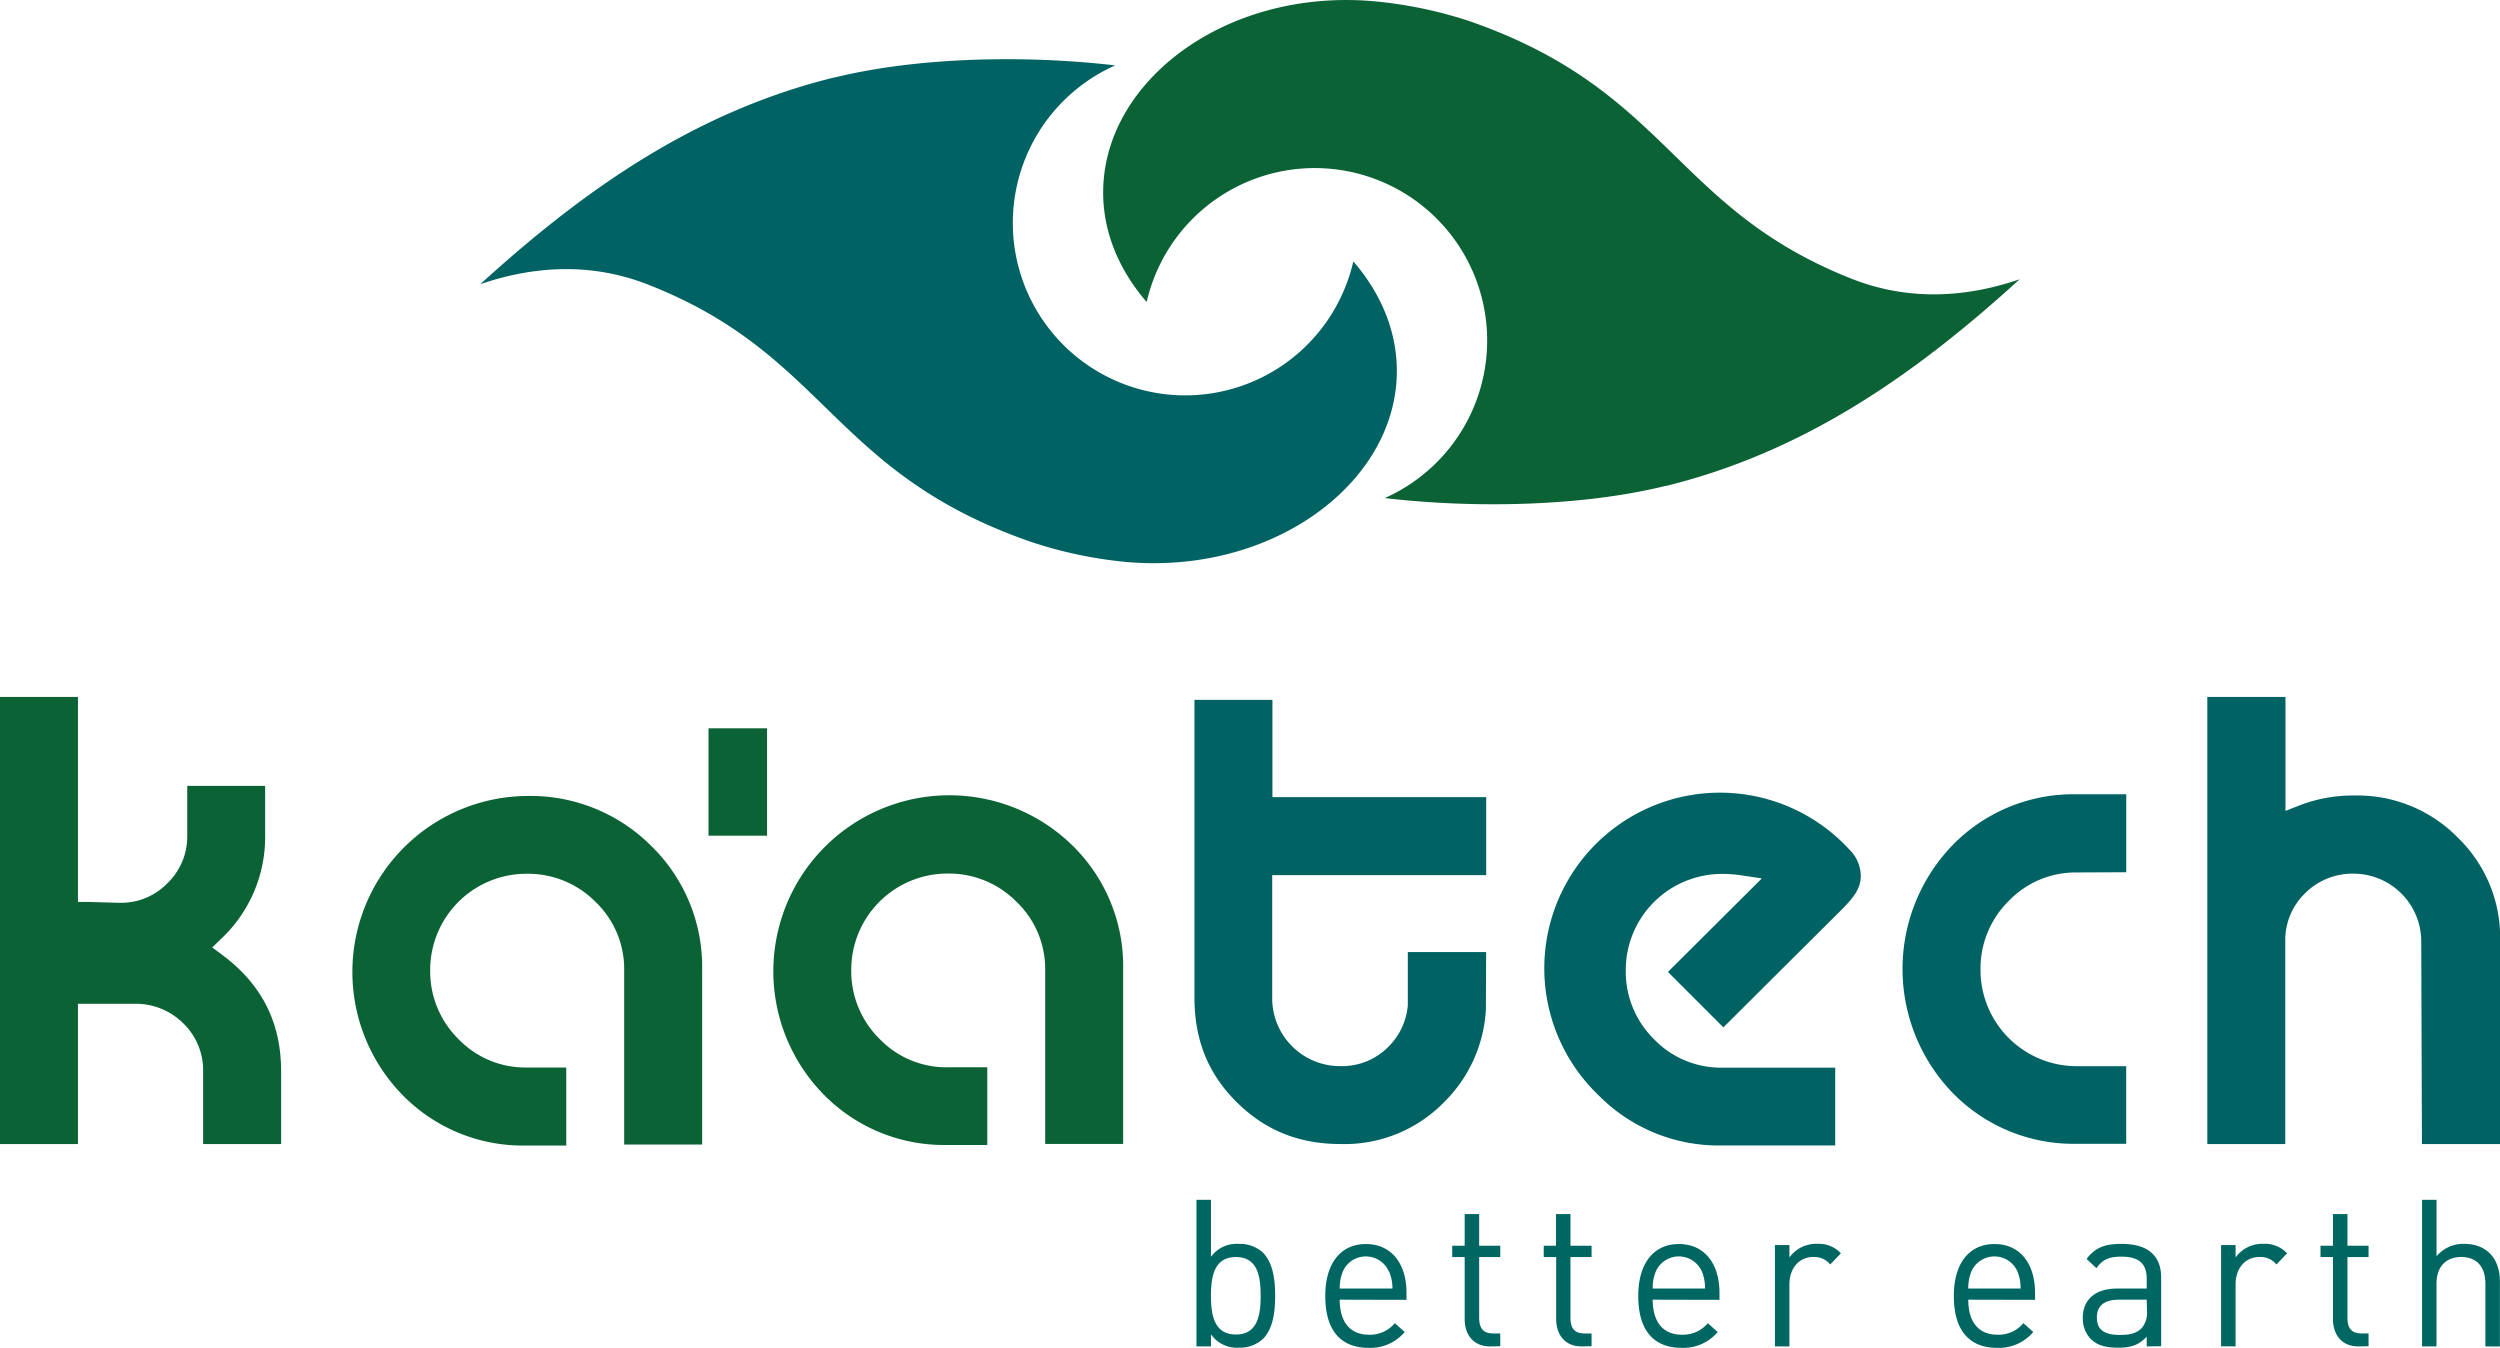
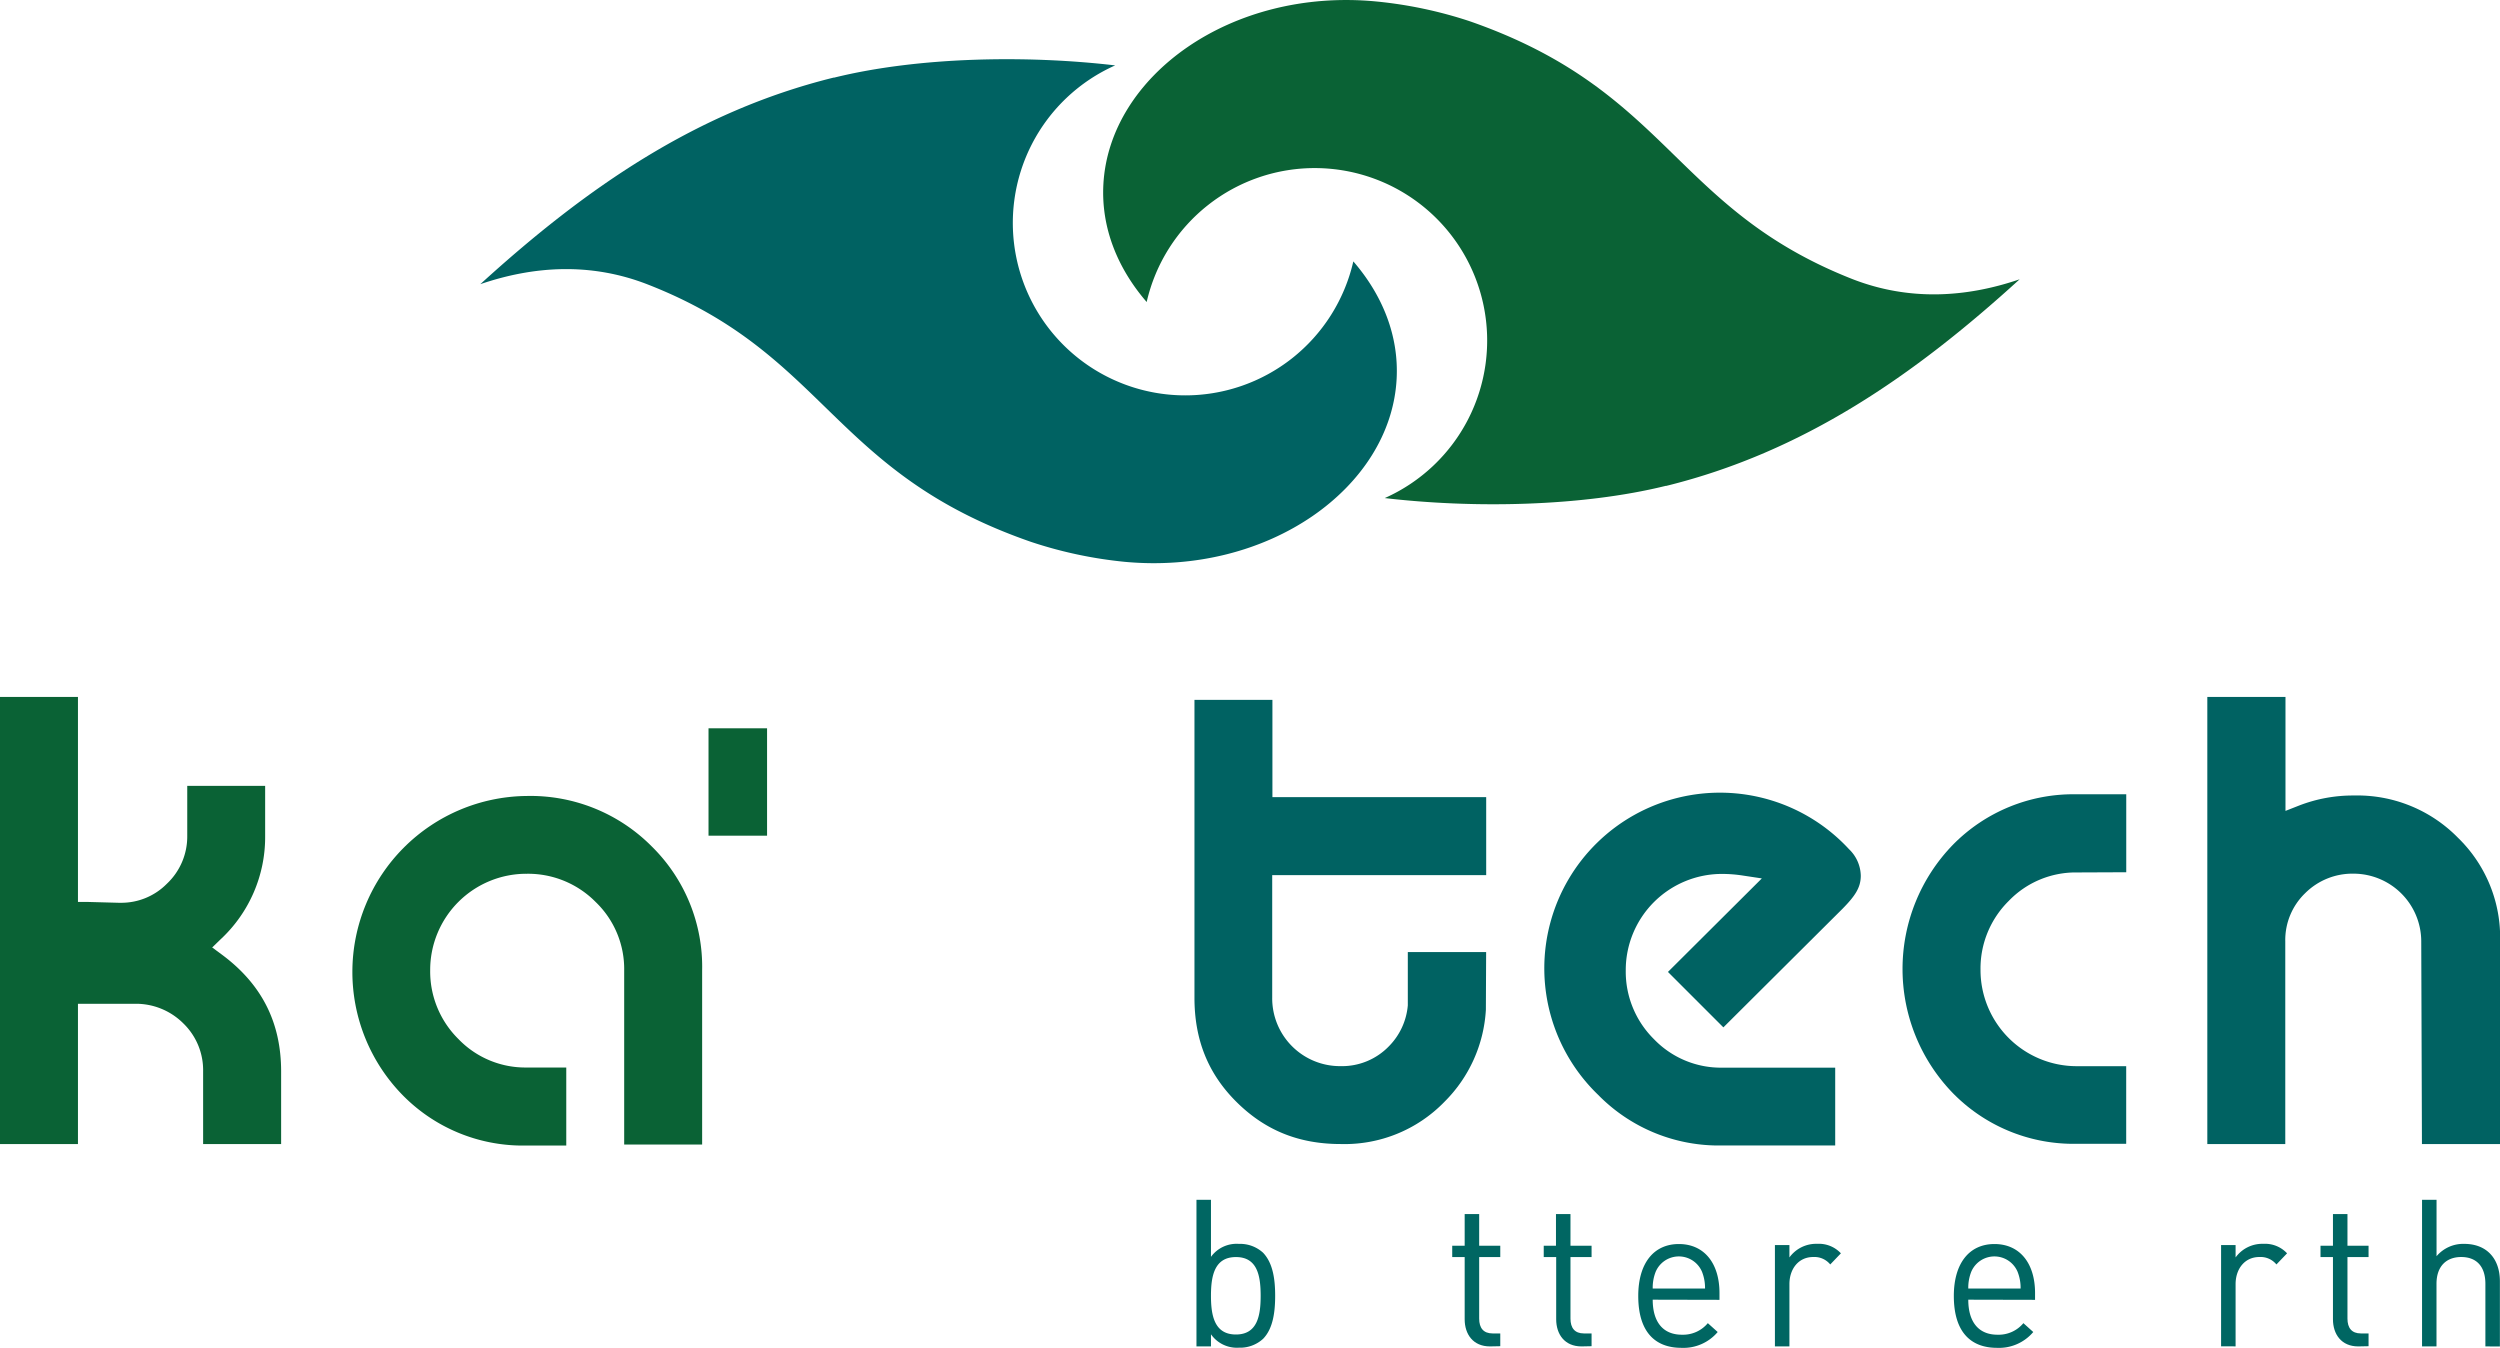
<svg xmlns="http://www.w3.org/2000/svg" viewBox="0 0 473.98 255.51">
  <defs>
    <style>.\39 546ca2c-044b-4f6c-97c1-1f39a99ffed5{fill:#006262;}.d2b982de-3480-473e-9c8e-1de29bf13462{fill:#0a6235;}.\32 8c7c952-9317-4b40-b6e1-2cad6ac18f6b{fill:#006662;}</style>
  </defs>
  <title>logo</title>
  <g id="34c665c5-58b7-470a-85e1-f1a019c3a13d" data-name="Capa 2">
    <g id="f9a5f78d-3edd-43ec-ad6f-45be8581adba" data-name="Iteracion 2">
      <path class="9546ca2c-044b-4f6c-97c1-1f39a99ffed5" d="M213.15,106.51c27.35,2.59,50.56-14.09,51.64-34.69.43-8.13-2.65-15.83-8.21-22.26A32.69,32.69,0,1,1,211.43,12.4c-16.6-1.95-37.15-1.66-53.25,2.31l-.12,0c-26,6.42-46.9,20.86-67,39.17,10.17-3.48,20.92-4.13,31.61,0,34.18,13.29,34.81,35.67,72.76,48.84A81.31,81.31,0,0,0,213.15,106.51Z" />
      <path class="d2b982de-3480-473e-9c8e-1de29bf13462" d="M260.83.27C233.48-2.32,210.28,14.35,209.19,35c-.43,8.13,2.65,15.83,8.21,22.26a32.69,32.69,0,1,1,45.14,37.17c16.6,1.95,37.15,1.66,53.25-2.31l.12,0c26-6.42,46.9-20.86,67-39.17-10.17,3.48-20.92,4.13-31.61,0C317.16,39.55,316.53,17.17,278.57,4A81.31,81.31,0,0,0,260.83.27Z" />
      <path class="9546ca2c-044b-4f6c-97c1-1f39a99ffed5" d="M403.12,165.37V150.59h-9.45a32,32,0,0,0-23.43,9.59,33.8,33.8,0,0,0,.06,47.12,32,32,0,0,0,22.7,9.56l1.8,0h8.31V202.14H393.8a18.24,18.24,0,0,1-18.31-18.31,18,18,0,0,1,5.33-13,17.61,17.61,0,0,1,13-5.42Z" />
      <path class="9546ca2c-044b-4f6c-97c1-1f39a99ffed5" d="M350.56,161A33.3,33.3,0,1,0,303,207.58a32,32,0,0,0,23.56,9.59h21.38V202.42l-21.38,0a17.6,17.6,0,0,1-13-5.42,18,18,0,0,1-5.33-13,18.24,18.24,0,0,1,18.31-18.31,25.71,25.71,0,0,1,3.84.3l3.65.55-2.61,2.6-15.19,15.13,10.51,10.51,22.62-22.52c2.27-2.32,3.43-3.93,3.43-6.22A7.14,7.14,0,0,0,350.56,161Z" />
      <path class="9546ca2c-044b-4f6c-97c1-1f39a99ffed5" d="M254.2,216.9a26.37,26.37,0,0,0,19.65-8,26.73,26.73,0,0,0,7.86-17.45l.05-10.94H266.91v10.1a12.55,12.55,0,0,1-3.57,7.74,12.34,12.34,0,0,1-9.14,3.78,12.86,12.86,0,0,1-13-13V165.92h40.57V151.13H241.24V132.69H226.46v56.47c0,8,2.6,14.44,8,19.79S246.23,216.9,254.2,216.9Z" />
      <path class="9546ca2c-044b-4f6c-97c1-1f39a99ffed5" d="M446.23,165.64a12.86,12.86,0,0,1,12.82,12.82l.13,38.44H474V178.47a26.36,26.36,0,0,0-8-19.65,26.7,26.7,0,0,0-19.73-8,28.24,28.24,0,0,0-10.42,1.92l-2.54,1V132.13H418.49V216.9h14.78V178.47a12.34,12.34,0,0,1,3.78-9.14A12.69,12.69,0,0,1,446.23,165.64Z" />
-       <path class="d2b982de-3480-473e-9c8e-1de29bf13462" d="M198.16,183.88v33h14.78v-33a32,32,0,0,0-9.59-23.56,33.37,33.37,0,0,0-47.19,47.19,31.91,31.91,0,0,0,22.92,9.57l1.83,0h6.27V202.35l-7.46,0a17.6,17.6,0,0,1-13-5.42,18,18,0,0,1-5.33-13,18.24,18.24,0,0,1,18.31-18.31,18,18,0,0,1,13,5.33A17.62,17.62,0,0,1,198.16,183.88Z" />
      <path class="d2b982de-3480-473e-9c8e-1de29bf13462" d="M112.92,171a17.62,17.62,0,0,1,5.42,13v33h14.78v-33a32,32,0,0,0-9.59-23.56,32.37,32.37,0,0,0-23.63-9.53,33.37,33.37,0,0,0-23.56,56.72,31.9,31.9,0,0,0,22.86,9.56l1.82,0h6.34V202.39H99.89a17.6,17.6,0,0,1-13-5.42,18,18,0,0,1-5.33-13,18.24,18.24,0,0,1,18.31-18.31A18,18,0,0,1,112.92,171Z" />
      <rect class="d2b982de-3480-473e-9c8e-1de29bf13462" x="134.33" y="138.08" width="11.1" height="20.36" />
      <path class="d2b982de-3480-473e-9c8e-1de29bf13462" d="M25.55,190.31A12.7,12.7,0,0,1,34.73,194a12.35,12.35,0,0,1,3.78,9.14V216.9H53.3V203.14c0-9.33-3.7-16.59-11.31-22.21l-1.76-1.3,1.58-1.53a26.45,26.45,0,0,0,8.46-19.57V149H35.5v9.54a12.28,12.28,0,0,1-3.85,9,12.13,12.13,0,0,1-8.74,3.62h-.42L16.6,171l-1.82,0V132.13H0V216.9H14.78V190.31H25.55Z" />
      <path class="28c7c952-9317-4b40-b6e1-2cad6ac18f6b" d="M239.47,253.83a6.45,6.45,0,0,1-4.58,1.68,6,6,0,0,1-5.3-2.54v2.3h-2.75v-27.8h2.75v10.82a6,6,0,0,1,5.3-2.46,6.45,6.45,0,0,1,4.58,1.68c1.91,2,2.29,5.15,2.29,8.16S241.38,251.88,239.47,253.83Zm-5.15-15.5c-4.08,0-4.73,3.59-4.73,7.34s.65,7.34,4.73,7.34,4.69-3.59,4.69-7.34S238.41,238.33,234.33,238.33Z" />
-       <path class="28c7c952-9317-4b40-b6e1-2cad6ac18f6b" d="M254,246.41c0,4.22,1.95,6.64,5.53,6.64a6.1,6.1,0,0,0,4.92-2.19l1.87,1.68a8.5,8.5,0,0,1-6.86,3c-5,0-8.2-3-8.2-9.84,0-6.21,2.94-9.84,7.7-9.84s7.7,3.59,7.7,9.29v1.29Zm9.34-5.31a4.77,4.77,0,0,0-8.77,0,8.26,8.26,0,0,0-.57,3.2H264A8.27,8.27,0,0,0,263.38,241.1Z" />
      <path class="28c7c952-9317-4b40-b6e1-2cad6ac18f6b" d="M282.49,255.27c-3.2,0-4.8-2.3-4.8-5.15V238.33h-2.36v-2.15h2.36v-6h2.75v6h4v2.15h-4V250c0,1.76.8,2.81,2.55,2.81h1.45v2.42Z" />
      <path class="28c7c952-9317-4b40-b6e1-2cad6ac18f6b" d="M299.84,255.27c-3.2,0-4.8-2.3-4.8-5.15V238.33h-2.36v-2.15H295v-6h2.75v6h4v2.15h-4V250c0,1.76.8,2.81,2.55,2.81h1.45v2.42Z" />
      <path class="28c7c952-9317-4b40-b6e1-2cad6ac18f6b" d="M313.34,246.41c0,4.22,1.95,6.64,5.53,6.64a6.1,6.1,0,0,0,4.92-2.19l1.87,1.68a8.5,8.5,0,0,1-6.86,3c-5,0-8.2-3-8.2-9.84,0-6.21,2.94-9.84,7.7-9.84s7.7,3.59,7.7,9.29v1.29Zm9.34-5.31a4.77,4.77,0,0,0-8.77,0,8.26,8.26,0,0,0-.57,3.2h9.92A8.27,8.27,0,0,0,322.68,241.1Z" />
      <path class="28c7c952-9317-4b40-b6e1-2cad6ac18f6b" d="M347,239.73a3.88,3.88,0,0,0-3.24-1.41c-2.75,0-4.5,2.23-4.5,5.15v11.79h-2.75V236.06h2.75v2.34a6.25,6.25,0,0,1,5.26-2.58,5.71,5.71,0,0,1,4.5,1.8Z" />
      <path class="28c7c952-9317-4b40-b6e1-2cad6ac18f6b" d="M373.17,246.41c0,4.22,1.95,6.64,5.53,6.64a6.1,6.1,0,0,0,4.92-2.19l1.87,1.68a8.5,8.5,0,0,1-6.86,3c-5,0-8.2-3-8.2-9.84,0-6.21,2.94-9.84,7.7-9.84s7.7,3.59,7.7,9.29v1.29Zm9.34-5.31a4.77,4.77,0,0,0-8.77,0,8.26,8.26,0,0,0-.57,3.2h9.92A8.27,8.27,0,0,0,382.51,241.1Z" />
-       <path class="28c7c952-9317-4b40-b6e1-2cad6ac18f6b" d="M407,255.27v-1.83c-1.53,1.56-2.9,2.07-5.41,2.07s-4.12-.51-5.3-1.76a5.61,5.61,0,0,1-1.41-3.91c0-3.36,2.29-5.54,6.48-5.54H407v-1.83c0-2.81-1.37-4.22-4.8-4.22-2.4,0-3.62.59-4.73,2.19l-1.87-1.76c1.68-2.23,3.58-2.85,6.63-2.85,5,0,7.51,2.23,7.51,6.4v13Zm0-8.86h-5.26c-2.82,0-4.19,1.17-4.19,3.4s1.33,3.28,4.31,3.28c1.6,0,3-.12,4.19-1.29a4.51,4.51,0,0,0,1-3.32Z" />
      <path class="28c7c952-9317-4b40-b6e1-2cad6ac18f6b" d="M431.59,239.73a3.88,3.88,0,0,0-3.24-1.41c-2.75,0-4.5,2.23-4.5,5.15v11.79H421.1V236.06h2.75v2.34a6.25,6.25,0,0,1,5.26-2.58,5.71,5.71,0,0,1,4.5,1.8Z" />
      <path class="28c7c952-9317-4b40-b6e1-2cad6ac18f6b" d="M447.11,255.27c-3.2,0-4.8-2.3-4.8-5.15V238.33h-2.36v-2.15h2.36v-6h2.75v6h4v2.15h-4V250c0,1.76.8,2.81,2.55,2.81h1.45v2.42Z" />
      <path class="28c7c952-9317-4b40-b6e1-2cad6ac18f6b" d="M471.21,255.27V243.4c0-3.36-1.75-5.08-4.58-5.08s-4.69,1.76-4.69,5.08v11.87H459.2v-27.8h2.75v10.7a6.62,6.62,0,0,1,5.26-2.34c4.23,0,6.75,2.77,6.75,7.11v12.34Z" />
    </g>
  </g>
</svg>